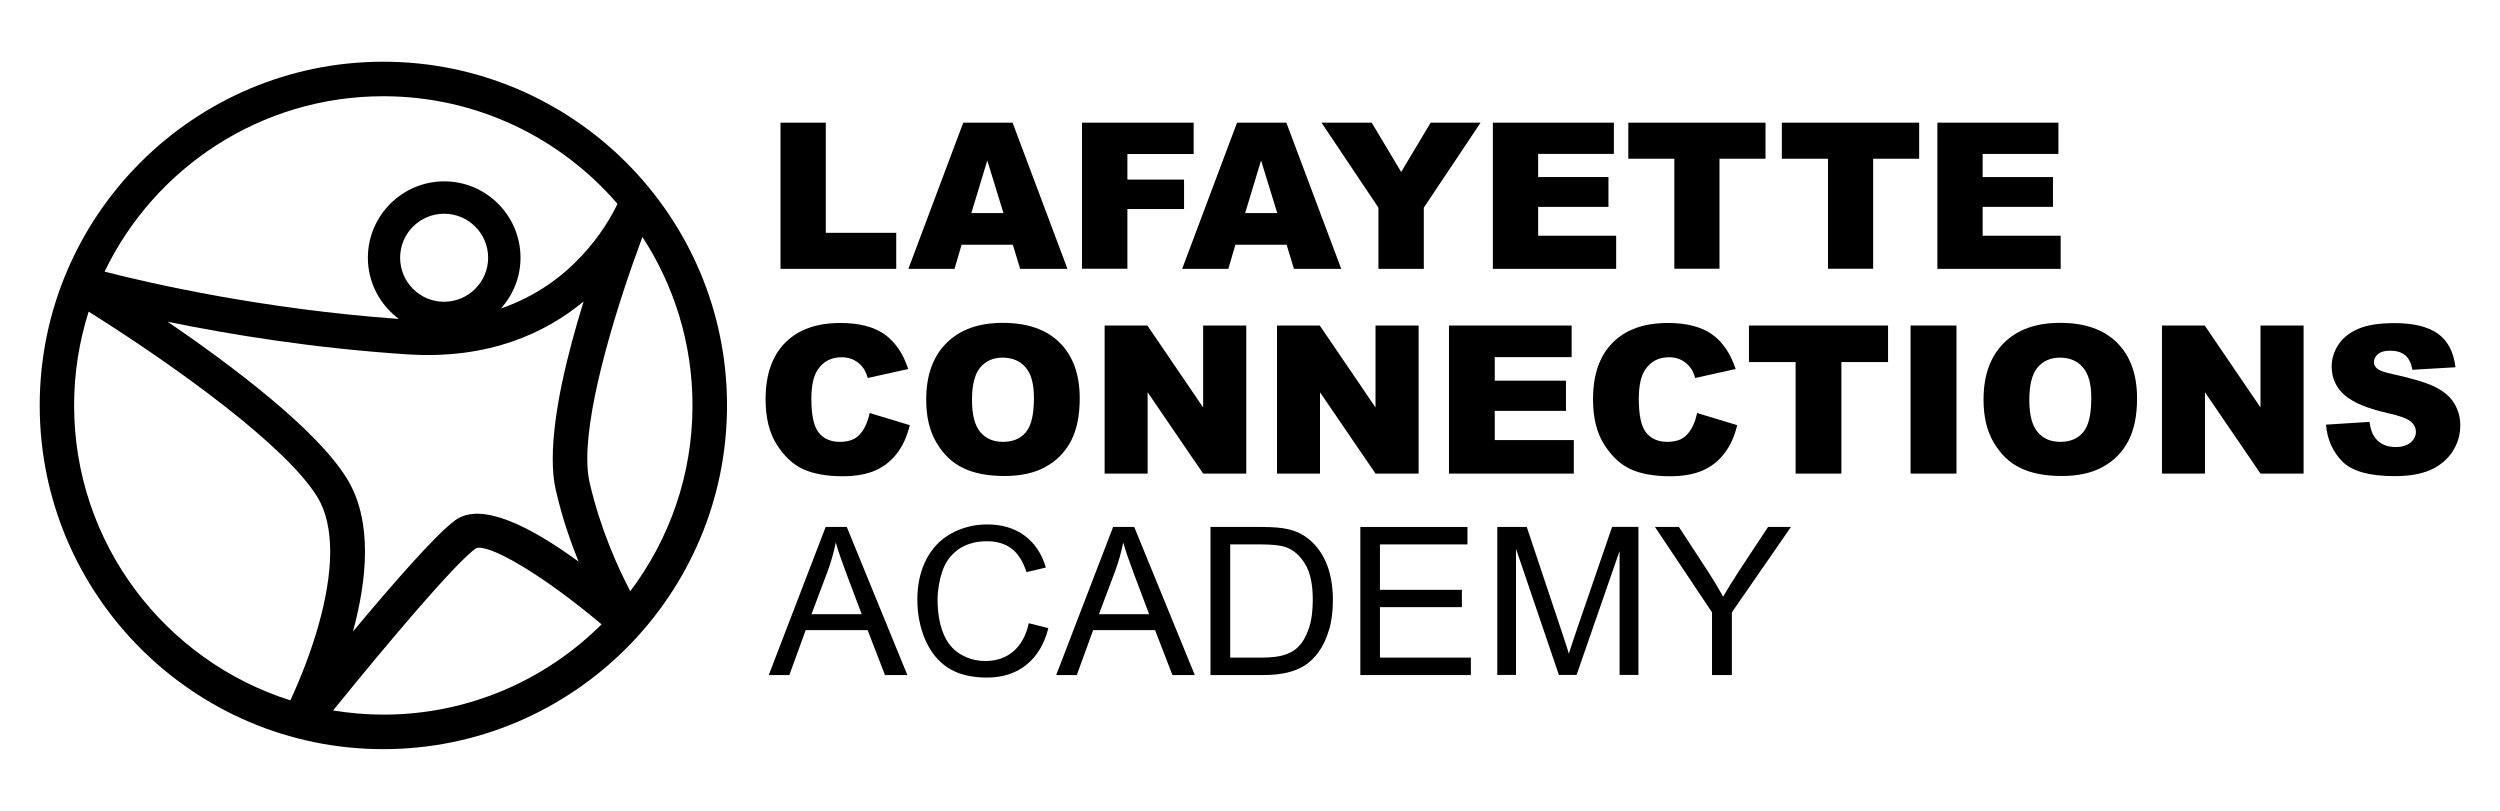
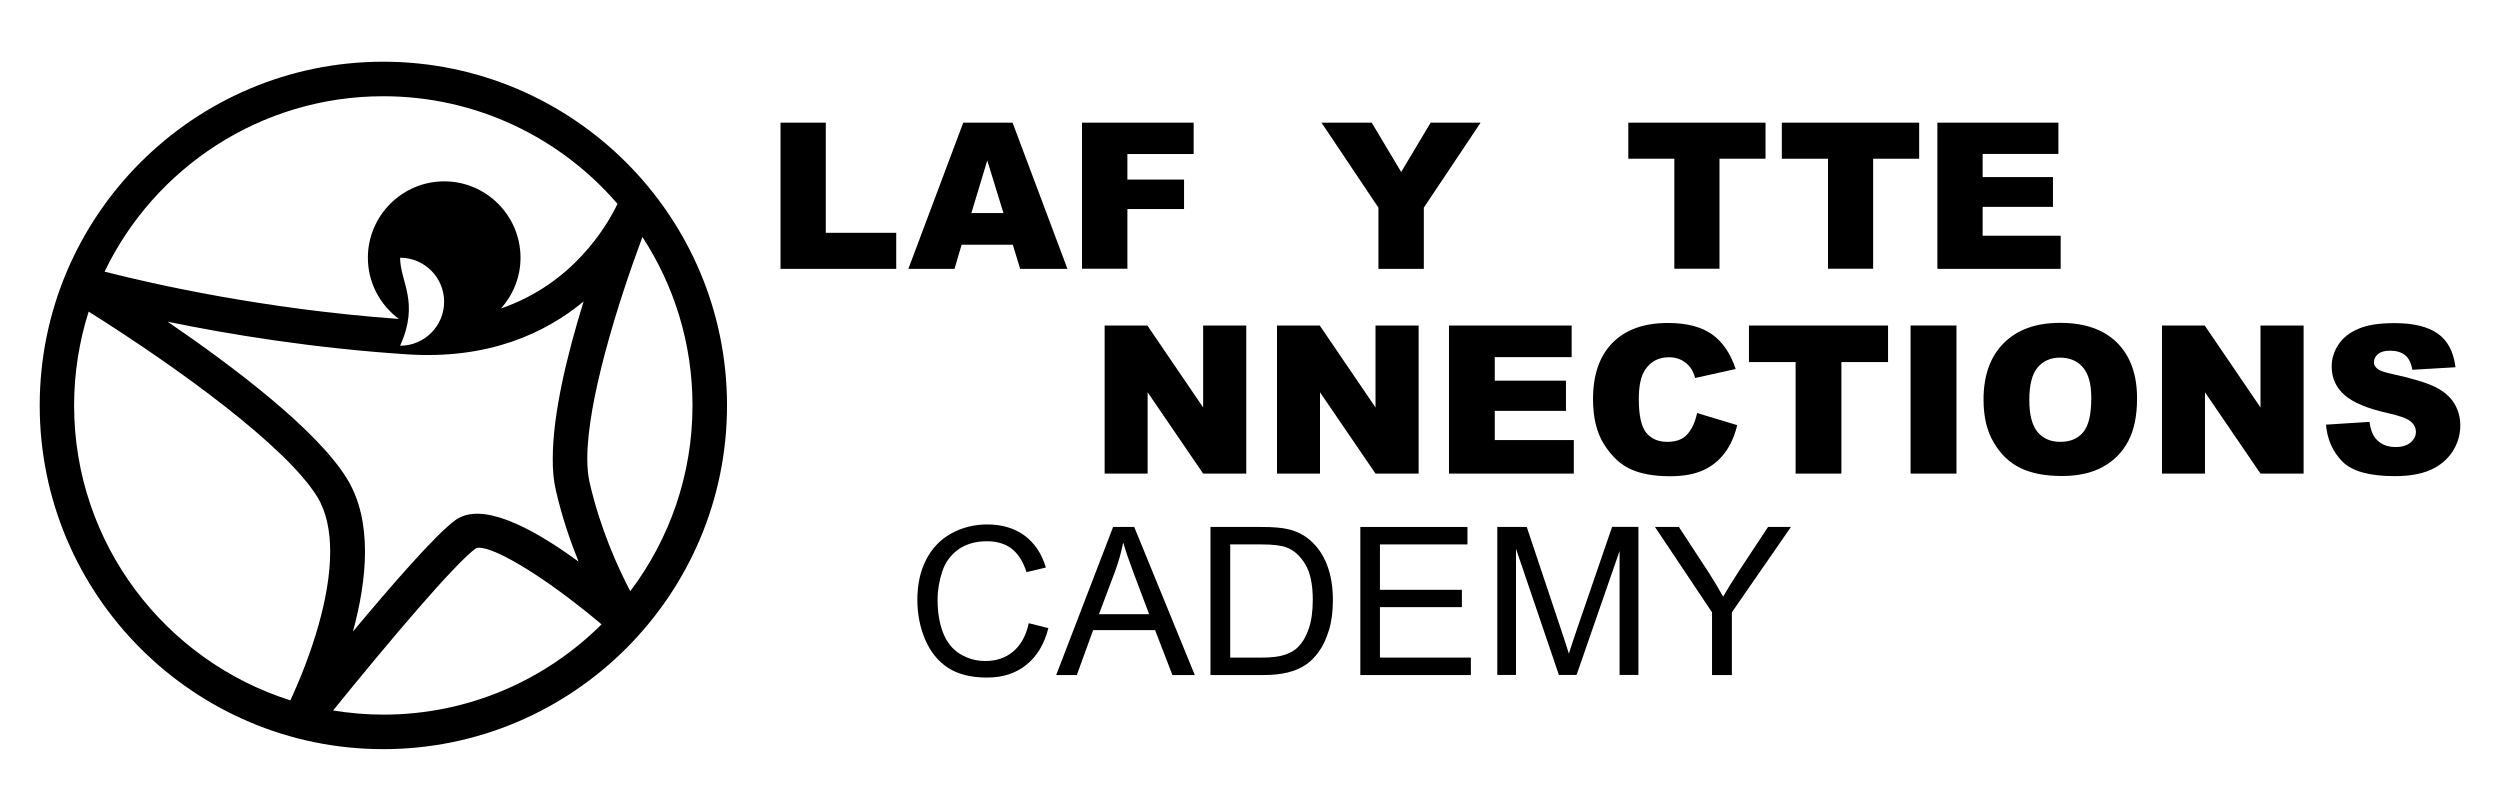
<svg xmlns="http://www.w3.org/2000/svg" version="1.1" id="Layer_1" x="0px" y="0px" viewBox="0 0 1976.9 641.2" style="enable-background:new 0 0 1976.9 641.2;" xml:space="preserve">
  <g>
-     <path d="M303.1,48.8c-149.9,0-271.7,121.9-271.7,271.8s121.9,271.8,271.7,271.8s271.8-121.9,271.8-271.8S452.9,48.8,303.1,48.8    M498.4,467.5c-9.8-18.7-23.7-49.2-32.2-86.1c-1.2-5.3-1.8-11.6-1.8-18.7c0-45.6,23.8-122.2,43.6-175.3   c25,38.3,39.6,84.1,39.6,133.2C547.6,375.7,529.3,426.5,498.4,467.5 M303.1,76.1c73.9,0,140.3,33,185.2,85.1   c-8.8,18.3-35.5,63.2-92.1,82.7c9.5-10.7,15.4-24.7,15.4-40.1c0-33.3-27.1-60.4-60.3-60.4s-60.4,27.1-60.4,60.4   c0,19.8,9.7,37.4,24.5,48.4c-106.9-7.7-194.8-27.7-232.7-37.4C122.1,132.8,206.1,76.1,303.1,76.1 M439.5,387.5   c4.8,21.1,11.4,40.2,18,56.6c-38.6-28.2-77.1-47.5-97.4-32.8c-15.2,11-49.9,50.8-81,88.1c11.1-40.8,15.9-87.5-4.8-121   c-23.8-38.7-89.8-88.5-141.7-124c48,9.9,114.5,20.9,189.3,25.8c64.2,4.2,109.1-16.6,139.6-41.8c-12.8,41.3-24.4,88.4-24.4,124.2   C437,371.7,437.8,380.2,439.5,387.5 M316.4,203.8c0-19.2,15.6-34.8,34.8-34.8c19.2,0,34.8,15.6,34.8,34.8   c0,19.2-15.6,34.8-34.8,34.8C332,238.7,316.4,223,316.4,203.8 M58.6,320.6c0-25.9,4.1-50.8,11.5-74.2   c71.6,45,156.3,106.7,180.8,146.5c7.1,11.6,10.2,26.6,10.2,43.3c0,36.3-14.4,80.6-31.5,117.6C130.6,522.5,58.6,429.8,58.6,320.6    M263.4,561.8c44.9-55.4,96.4-116.3,112.9-128.2c9.3-4.1,50.5,19,99.4,60.1c-44.3,44.1-105.3,71.4-172.5,71.4   C289.6,565.1,276.3,563.9,263.4,561.8" />
+     <path d="M303.1,48.8c-149.9,0-271.7,121.9-271.7,271.8s121.9,271.8,271.7,271.8s271.8-121.9,271.8-271.8S452.9,48.8,303.1,48.8    M498.4,467.5c-9.8-18.7-23.7-49.2-32.2-86.1c-1.2-5.3-1.8-11.6-1.8-18.7c0-45.6,23.8-122.2,43.6-175.3   c25,38.3,39.6,84.1,39.6,133.2C547.6,375.7,529.3,426.5,498.4,467.5 M303.1,76.1c73.9,0,140.3,33,185.2,85.1   c-8.8,18.3-35.5,63.2-92.1,82.7c9.5-10.7,15.4-24.7,15.4-40.1c0-33.3-27.1-60.4-60.3-60.4s-60.4,27.1-60.4,60.4   c0,19.8,9.7,37.4,24.5,48.4c-106.9-7.7-194.8-27.7-232.7-37.4C122.1,132.8,206.1,76.1,303.1,76.1 M439.5,387.5   c4.8,21.1,11.4,40.2,18,56.6c-38.6-28.2-77.1-47.5-97.4-32.8c-15.2,11-49.9,50.8-81,88.1c11.1-40.8,15.9-87.5-4.8-121   c-23.8-38.7-89.8-88.5-141.7-124c48,9.9,114.5,20.9,189.3,25.8c64.2,4.2,109.1-16.6,139.6-41.8c-12.8,41.3-24.4,88.4-24.4,124.2   C437,371.7,437.8,380.2,439.5,387.5 M316.4,203.8c19.2,0,34.8,15.6,34.8,34.8   c0,19.2-15.6,34.8-34.8,34.8C332,238.7,316.4,223,316.4,203.8 M58.6,320.6c0-25.9,4.1-50.8,11.5-74.2   c71.6,45,156.3,106.7,180.8,146.5c7.1,11.6,10.2,26.6,10.2,43.3c0,36.3-14.4,80.6-31.5,117.6C130.6,522.5,58.6,429.8,58.6,320.6    M263.4,561.8c44.9-55.4,96.4-116.3,112.9-128.2c9.3-4.1,50.5,19,99.4,60.1c-44.3,44.1-105.3,71.4-172.5,71.4   C289.6,565.1,276.3,563.9,263.4,561.8" />
    <g>
      <g>
-         <path d="M687.7,326.6l31.7,9.6c-2.1,8.9-5.5,16.3-10.1,22.3c-4.6,6-10.3,10.5-17.1,13.5c-6.8,3-15.4,4.6-25.9,4.6     c-12.7,0-23.1-1.9-31.2-5.6c-8.1-3.7-15-10.2-20.9-19.5c-5.9-9.3-8.8-21.2-8.8-35.8c0-19.4,5.2-34.3,15.5-44.7     c10.3-10.4,24.9-15.6,43.7-15.6c14.8,0,26.3,3,34.8,8.9c8.4,6,14.7,15.1,18.8,27.5l-32,7.1c-1.1-3.6-2.3-6.2-3.5-7.8     c-2-2.8-4.5-4.9-7.4-6.4c-2.9-1.5-6.2-2.2-9.8-2.2c-8.2,0-14.5,3.3-18.9,9.9c-3.3,4.9-5,12.6-5,23.1c0,13,2,21.9,5.9,26.7     c3.9,4.8,9.5,7.2,16.6,7.2c6.9,0,12.2-1.9,15.7-5.8C683.5,339.6,686.1,334,687.7,326.6z" />
-         <path d="M732.4,316c0-19.1,5.3-34,16-44.7c10.7-10.7,25.5-16,44.5-16c19.5,0,34.5,5.2,45.1,15.7c10.5,10.5,15.8,25.1,15.8,44     c0,13.7-2.3,24.9-6.9,33.7c-4.6,8.8-11.3,15.6-20,20.4c-8.7,4.9-19.6,7.3-32.5,7.3c-13.2,0-24.1-2.1-32.8-6.3     c-8.7-4.2-15.7-10.9-21-20C735.1,341.1,732.4,329.7,732.4,316z M768.6,316.2c0,11.8,2.2,20.3,6.6,25.5s10.4,7.7,17.9,7.7     c7.8,0,13.8-2.5,18.1-7.6c4.3-5.1,6.4-14.1,6.4-27.2c0-11-2.2-19.1-6.7-24.2c-4.4-5.1-10.5-7.6-18.1-7.6     c-7.3,0-13.2,2.6-17.6,7.7C770.8,295.7,768.6,304.3,768.6,316.2z" />
        <path d="M873.5,257.4h33.8l44.1,64.8v-64.8h34.1v117.1h-34.1l-43.9-64.3v64.3h-34V257.4z" />
        <path d="M1009.8,257.4h33.8l44.1,64.8v-64.8h34.1v117.1h-34.1l-43.9-64.3v64.3h-34V257.4z" />
        <path d="M1145.8,257.4h97v25H1182V301h56.3v23.9H1182V348h62.5v26.5h-98.7V257.4z" />
        <path d="M1342,326.6l31.7,9.6c-2.1,8.9-5.5,16.3-10.1,22.3c-4.6,6-10.3,10.5-17.1,13.5c-6.8,3-15.4,4.6-25.9,4.6     c-12.7,0-23.1-1.9-31.2-5.6c-8.1-3.7-15-10.2-20.9-19.5c-5.9-9.3-8.8-21.2-8.8-35.8c0-19.4,5.2-34.3,15.5-44.7     c10.3-10.4,24.9-15.6,43.7-15.6c14.8,0,26.3,3,34.8,8.9c8.4,6,14.7,15.1,18.8,27.5l-32,7.1c-1.1-3.6-2.3-6.2-3.5-7.8     c-2-2.8-4.5-4.9-7.4-6.4c-2.9-1.5-6.2-2.2-9.8-2.2c-8.2,0-14.5,3.3-18.9,9.9c-3.3,4.9-5,12.6-5,23.1c0,13,2,21.9,5.9,26.7     c3.9,4.8,9.5,7.2,16.6,7.2c6.9,0,12.2-1.9,15.7-5.8C1337.8,339.6,1340.4,334,1342,326.6z" />
        <path d="M1383,257.4h110v28.9h-36.9v88.2h-36.2v-88.2H1383V257.4z" />
        <path d="M1510.8,257.4h36.3v117.1h-36.3V257.4z" />
        <path d="M1568.5,316c0-19.1,5.3-34,16-44.7c10.7-10.7,25.5-16,44.5-16c19.5,0,34.5,5.2,45.1,15.7c10.5,10.5,15.8,25.1,15.8,44     c0,13.7-2.3,24.9-6.9,33.7c-4.6,8.8-11.3,15.6-20,20.4c-8.7,4.9-19.6,7.3-32.5,7.3c-13.2,0-24.1-2.1-32.8-6.3     c-8.7-4.2-15.7-10.9-21-20C1571.2,341.1,1568.5,329.7,1568.5,316z M1604.7,316.2c0,11.8,2.2,20.3,6.6,25.5s10.4,7.7,17.9,7.7     c7.8,0,13.8-2.5,18.1-7.6c4.3-5.1,6.4-14.1,6.4-27.2c0-11-2.2-19.1-6.7-24.2c-4.4-5.1-10.5-7.6-18.1-7.6     c-7.3,0-13.2,2.6-17.6,7.7C1606.9,295.7,1604.7,304.3,1604.7,316.2z" />
        <path d="M1709.6,257.4h33.8l44.1,64.8v-64.8h34.1v117.1h-34.1l-43.9-64.3v64.3h-34V257.4z" />
        <path d="M1839.3,335.8l34.4-2.2c0.7,5.6,2.3,9.9,4.6,12.8c3.7,4.7,9.1,7.1,16,7.1c5.2,0,9.1-1.2,11.9-3.6     c2.8-2.4,4.2-5.2,4.2-8.4c0-3-1.3-5.8-4-8.1c-2.7-2.4-8.8-4.7-18.5-6.8c-15.9-3.6-27.2-8.3-33.9-14.2     c-6.8-5.9-10.2-13.5-10.2-22.6c0-6,1.7-11.7,5.2-17.1c3.5-5.4,8.7-9.6,15.7-12.6c7-3.1,16.6-4.6,28.8-4.6c15,0,26.4,2.8,34.2,8.3     c7.9,5.6,12.5,14.4,14,26.6l-34.1,2c-0.9-5.3-2.8-9.1-5.7-11.5c-2.9-2.4-6.9-3.6-12-3.6c-4.2,0-7.4,0.9-9.5,2.7     c-2.1,1.8-3.2,4-3.2,6.5c0,1.9,0.9,3.5,2.6,5c1.7,1.5,5.8,3,12.1,4.3c15.8,3.4,27.1,6.9,34,10.3c6.8,3.5,11.8,7.8,14.9,13     c3.1,5.2,4.7,10.9,4.7,17.3c0,7.5-2.1,14.4-6.2,20.8c-4.2,6.3-10,11.1-17.4,14.4c-7.5,3.3-16.9,4.9-28.2,4.9     c-19.9,0-33.7-3.8-41.4-11.5C1844.7,357.3,1840.3,347.6,1839.3,335.8z" />
      </g>
      <g>
-         <path d="M607.9,533.8l45-117.1h16.7l47.9,117.1h-17.7l-13.7-35.5h-49l-12.9,35.5H607.9z M641.7,485.7h39.7l-12.2-32.4     c-3.7-9.9-6.5-17.9-8.3-24.3c-1.5,7.5-3.6,15-6.3,22.4L641.7,485.7z" />
        <path d="M813.5,492.8l15.5,3.9c-3.2,12.7-9.1,22.4-17.5,29.1c-8.4,6.7-18.8,10-31,10c-12.6,0-22.9-2.6-30.8-7.7     c-7.9-5.1-13.9-12.6-18.1-22.3c-4.1-9.7-6.2-20.2-6.2-31.4c0-12.2,2.3-22.8,7-31.9c4.7-9.1,11.3-16,19.9-20.7     c8.6-4.7,18.1-7.1,28.4-7.1c11.7,0,21.6,3,29.6,8.9c8,6,13.6,14.4,16.7,25.2l-15.3,3.6c-2.7-8.5-6.7-14.7-11.8-18.6     c-5.2-3.9-11.7-5.8-19.5-5.8c-9,0-16.5,2.2-22.6,6.5c-6,4.3-10.3,10.1-12.7,17.4s-3.7,14.8-3.7,22.5c0,10,1.5,18.7,4.4,26.1     c2.9,7.4,7.4,13,13.5,16.7c6.1,3.7,12.8,5.5,19.9,5.5c8.7,0,16-2.5,22-7.5C807.3,510,811.4,502.6,813.5,492.8z" />
        <path d="M835.2,533.8l45-117.1h16.7l47.9,117.1h-17.7l-13.7-35.5h-49l-12.9,35.5H835.2z M869,485.7h39.7l-12.2-32.4     c-3.7-9.9-6.5-17.9-8.3-24.3c-1.5,7.5-3.6,15-6.3,22.4L869,485.7z" />
        <path d="M957.2,533.8V416.7h40.3c9.1,0,16.1,0.6,20.8,1.7c6.7,1.5,12.4,4.3,17.2,8.4c6.2,5.2,10.8,11.9,13.9,20     c3.1,8.1,4.6,17.4,4.6,27.8c0,8.9-1,16.8-3.1,23.6c-2.1,6.9-4.7,12.6-8,17.1c-3.2,4.5-6.8,8-10.7,10.6c-3.9,2.6-8.5,4.5-14,5.9     c-5.5,1.3-11.7,2-18.8,2H957.2z M972.7,520h25c7.7,0,13.8-0.7,18.2-2.2c4.4-1.4,7.9-3.5,10.5-6.1c3.7-3.7,6.5-8.6,8.6-14.8     c2.1-6.2,3.1-13.7,3.1-22.6c0-12.2-2-21.7-6-28.2c-4-6.6-8.9-11-14.7-13.2c-4.2-1.6-10.8-2.4-20-2.4h-24.6V520z" />
        <path d="M1075.7,533.8V416.7h84.7v13.8h-69.2v35.9h64.8v13.7h-64.8V520h71.9v13.8H1075.7z" />
        <path d="M1184,533.8V416.7h23.3l27.7,82.9c2.6,7.7,4.4,13.5,5.6,17.3c1.3-4.3,3.4-10.5,6.2-18.8l28-81.5h20.8v117.1h-14.9v-98     l-34,98h-14l-33.9-99.7v99.7H1184z" />
        <path d="M1353.8,533.8v-49.6l-45.1-67.5h18.9l23.1,35.3c4.3,6.6,8.2,13.2,11.9,19.8c3.5-6.1,7.8-13,12.8-20.7l22.7-34.4h18.1     l-46.7,67.5v49.6H1353.8z" />
      </g>
      <g>
        <path d="M617.3,97H653v87.1h55.7v28.5h-91.5V97z" />
        <path d="M800.9,193.5h-40.5l-5.6,19.1h-36.5L761.7,97h39l43.4,115.6h-37.4L800.9,193.5z M793.5,168.5l-12.8-41.6l-12.6,41.6     H793.5z" />
        <path d="M855.6,97h88.3v24.8h-52.4V142h44.8v23.3h-44.8v47.2h-35.9V97z" />
-         <path d="M1017.4,193.5h-40.5l-5.6,19.1h-36.5L978.2,97h39l43.4,115.6h-37.4L1017.4,193.5z M1010,168.5l-12.8-41.6l-12.6,41.6     H1010z" />
        <path d="M1045,97h39.7l23.3,39l23.3-39h39.5l-44.9,67.2v48.4H1090v-48.4L1045,97z" />
-         <path d="M1180.5,97h95.7v24.7h-59.9V140h55.6v23.6h-55.6v22.8h61.7v26.2h-97.5V97z" />
        <path d="M1287.5,97h108.6v28.5h-36.4v87h-35.7v-87h-36.4V97z" />
        <path d="M1409,97h108.6v28.5h-36.4v87h-35.7v-87H1409V97z" />
        <path d="M1532,97h95.7v24.7h-59.9V140h55.6v23.6h-55.6v22.8h61.7v26.2H1532V97z" />
      </g>
    </g>
  </g>
</svg>